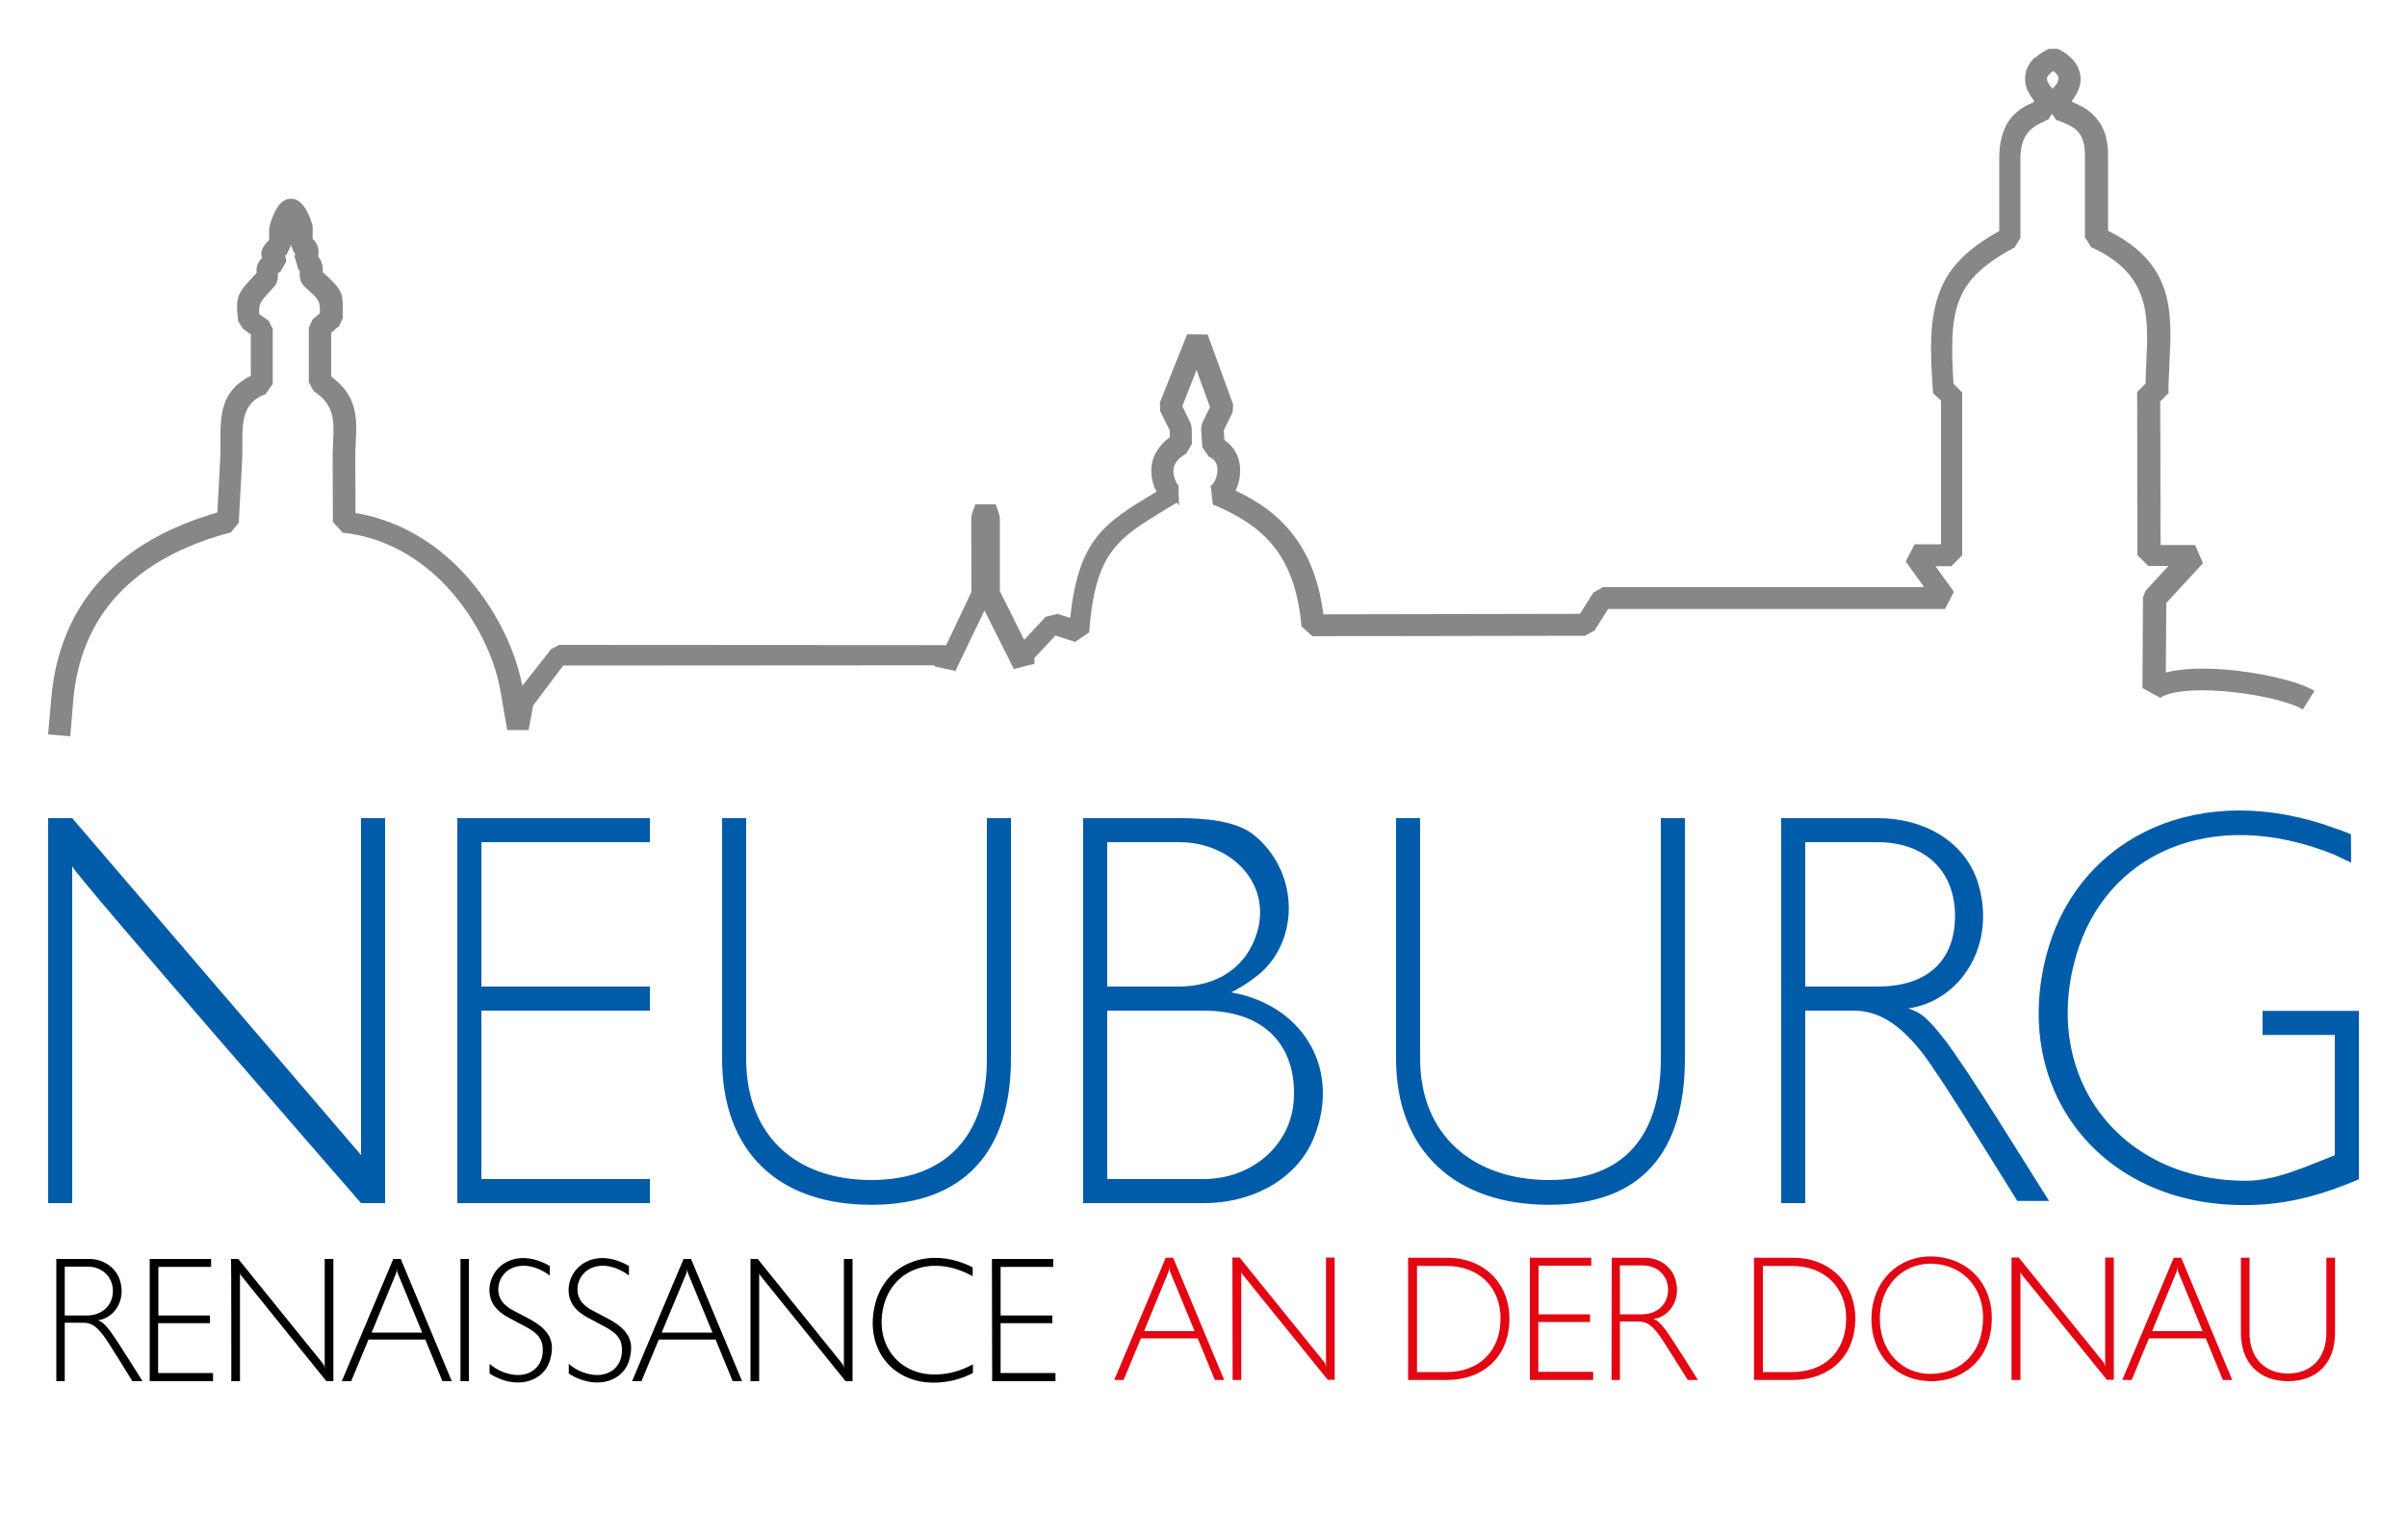
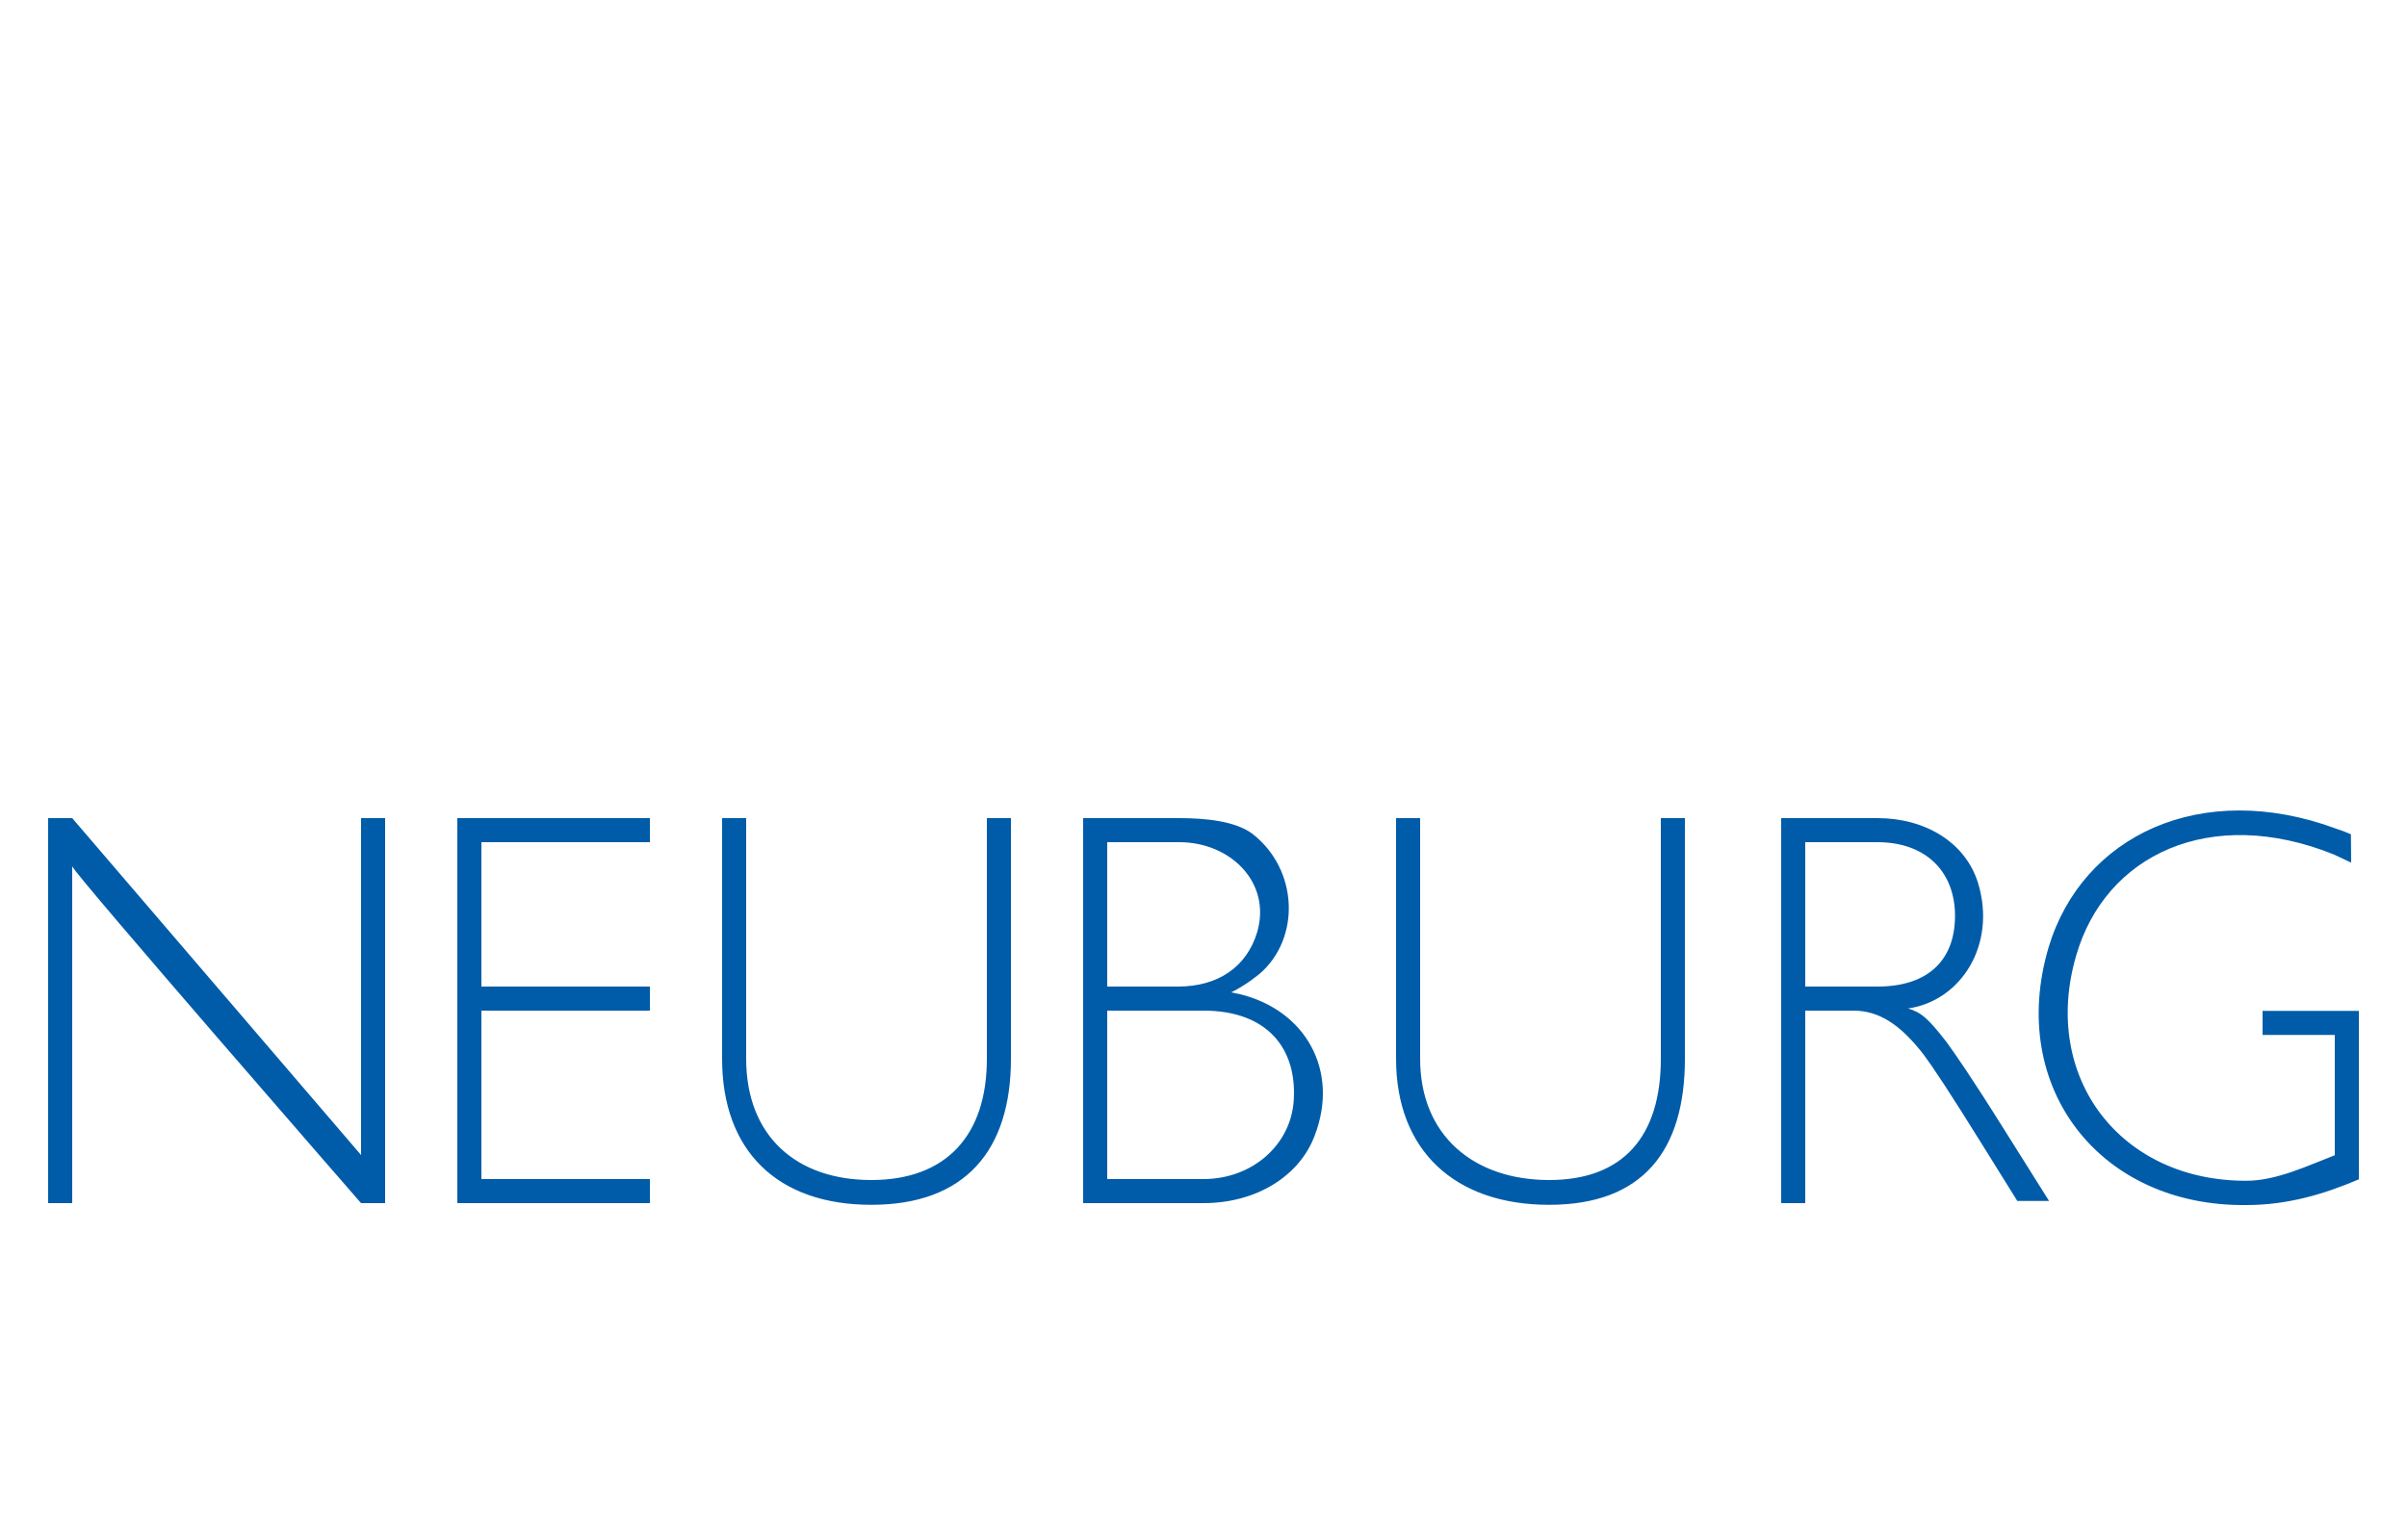
<svg xmlns="http://www.w3.org/2000/svg" version="1.1" x="0px" y="0px" width="100" height="64" viewBox="0 0 100 64" enable-background="new 0 0 100 64" xml:space="preserve">
  <g>
-     <path fill="#878787" d="M96.15,28.71c-0.63-0.39-2.24-0.77-3.75-0.89h-0.01c0,0,0,0,0,0h-0.02c-0.96-0.07-1.78-0.03-2.39,0.13   L90,25.06l1.52-1.65l0.01-0.01l-0.01-0.01l-0.32-0.73v-0.01h-1.44l-0.01-5.97l0.33-0.33h0.01v-0.01l0.02-0.02h-0.02   c0-0.37,0.02-0.75,0.04-1.17v-0.02c0,0,0,0,0,0V15.1c0.11-2.14,0.2-4.15-2.55-5.51V6.48c0.01-0.75-0.2-1.31-0.63-1.72l-0.01-0.01   c0,0,0,0,0,0l-0.01-0.01l0,0c-0.27-0.25-0.56-0.39-0.84-0.5l0-0.07c0.1-0.12,0.17-0.24,0.23-0.37l0.01-0.01c0,0,0,0,0,0l0-0.01l0,0   c0.12-0.27,0.14-0.53,0.07-0.79l-0.01-0.03c-0.06-0.21-0.18-0.4-0.36-0.57l-0.01-0.01c0,0,0,0,0,0l-0.01-0.01l0,0   c-0.17-0.16-0.37-0.27-0.51-0.33l0-0.01h-0.02l-0.01,0l0,0h-0.34l0,0l-0.01,0h-0.02l0,0.01c-0.15,0.07-0.36,0.19-0.55,0.36l-0.01,0   c0,0,0,0,0,0l0,0c0,0,0,0-0.01,0L84.52,2.4l0,0c-0.17,0.17-0.29,0.36-0.35,0.57l0,0.02c0,0,0,0,0,0l0,0.01l0,0   c-0.07,0.25-0.04,0.51,0.07,0.78l0,0l0.01,0.01l0,0l0.01,0.01c0.06,0.13,0.14,0.25,0.24,0.38l0,0.06   c-0.66,0.29-1.38,0.73-1.44,2.19V9.6c-1.35,0.76-2.08,1.5-2.47,2.51l-0.01,0.03c-0.41,1.06-0.41,2.34-0.27,4.18l-0.02,0l0.02,0.02   v0.01h0.01l0.32,0.3v5.97h-1.1v0.01l-0.36,0.69l-0.01,0.01l0.77,1.07H66.6V24.4l-0.02,0.01h-0.01v0.01l-0.36,0.2l0,0l-0.01,0.01   l-0.02,0.01l0.01,0l-0.55,0.87l-10.66,0.02c-0.18-1.42-0.63-2.55-1.36-3.44l-0.01-0.01c0,0,0,0,0,0l-0.01-0.01   c-0.56-0.68-1.27-1.21-2.27-1.68c0.01-0.02,0.02-0.05,0.03-0.07l0-0.01c0,0,0,0,0,0l0.01-0.01c0.11-0.25,0.16-0.52,0.15-0.79v-0.01   c0,0,0,0,0,0v-0.02c-0.01-0.31-0.11-0.61-0.28-0.84l0,0l-0.01-0.01c0,0,0,0,0,0l-0.01-0.01l0,0c-0.1-0.13-0.22-0.24-0.35-0.33   l-0.03-0.4l0.35-0.72l0.01,0l0-0.02l0.01-0.01l0,0l0.02-0.33l0,0l0-0.01l0-0.02l-0.01,0l-1.04-2.86l-0.02-0.02l-0.01,0l-0.82-0.01   l-0.01,0L48.2,16.7l-0.01,0v0.02l-0.01,0.01l0.01,0l0.01,0.34l0,0l0,0.01v0.02l0.01,0l0.39,0.79l0,0.28   c-0.24,0.17-0.43,0.38-0.56,0.62l0,0l-0.01,0.01v0l-0.01,0.01l0,0c-0.14,0.27-0.21,0.57-0.18,0.88l0,0.02l0,0l0,0.02   c0.02,0.24,0.09,0.49,0.21,0.7l-0.05,0.03c-2.14,1.29-3.18,1.93-3.54,5.22l-0.52-0.17l0-0.01l-0.02,0.01l-0.01,0l0,0.01l-0.45,0.11   l-0.01,0l-0.01,0.01l-0.03,0.01l0.01,0.01l-0.87,0.93l-1.01-2.02v-3h0l0-0.02v-0.01h0l-0.02-0.11h0l0-0.01l0-0.02l0,0l-0.15-0.44   l-0.01,0l-0.83,0l-0.01,0l-0.15,0.42l0,0l0,0.02l0,0.01h0l-0.02,0.12h0v0.01l0,0.02h0l0.01,3.04l-1.05,2.21L23.25,26.8v-0.01   l-0.02,0.01h-0.01v0.01l-0.33,0.17l0,0l-0.01,0.01l-0.02,0.01l0.01,0.01L21.7,28.5c-0.34-1.75-1.33-3.58-2.66-4.92l0,0   c0,0,0,0-0.01-0.01l-0.01-0.01c-1.22-1.21-2.68-1.98-4.25-2.24l-0.01-2.41c0-0.15,0.01-0.31,0.02-0.49l0-0.02c0,0,0,0,0-0.01v-0.01   c0.05-0.98,0.09-1.91-1.02-2.73v-1.82l0.3-0.26l0.01,0.01l0.01-0.02l0.01-0.01l0,0l0.14-0.31h0.01v-0.01l0.01-0.02h-0.01   c0-0.05,0-0.09,0-0.14v-0.03c0.01-0.87,0.01-0.97-0.83-1.73c0-0.02,0-0.05,0-0.11v-0.03l0,0c0-0.14-0.04-0.26-0.1-0.38l0,0   l-0.01-0.01c0,0,0,0,0,0l-0.01-0.01l0,0c-0.02-0.03-0.04-0.07-0.07-0.1c0-0.03,0.01-0.06,0.01-0.09l0-0.03l0,0   c0.02-0.25-0.06-0.46-0.24-0.62c0-0.09,0-0.17,0-0.26V9.64l0,0V9.62l0,0c0-0.06,0-0.11,0-0.16h0l0-0.02V9.42h0l-0.02-0.1h0   l-0.01-0.03h0c-0.21-0.67-0.49-1.02-0.85-1.03h-0.03l0,0c-0.37,0-0.67,0.38-0.88,1.13h0l0,0.02l0,0.01h0l-0.02,0.12h0v0.43l0,0l0,0   l-0.02,0.02l0,0l-0.02,0.02h0c-0.3,0.31-0.32,0.52-0.25,0.7c-0.23,0.23-0.24,0.44-0.23,0.64c-0.01,0.01-0.03,0.03-0.08,0.08   l-0.01,0.01c-0.69,0.74-0.8,0.86-0.68,1.88H9.88l0.01,0.02l0,0.01H9.9l0.17,0.28l0,0l0.01,0.01l0,0.02l0-0.01l0.34,0.25v1.72   c-1.27,0.61-1.27,1.7-1.26,2.76v0.03c0,0.2,0,0.41-0.01,0.61l0,0.03l0,0l-0.12,2.25c-2.02,0.58-3.64,1.5-4.79,2.74l-0.01,0.01   c0,0,0,0,0,0l-0.01,0.01l0,0c-1.22,1.32-1.92,2.99-2.09,4.96L2,30.5l0,0.02l0.92,0.08l0.12-1.45l0-0.02   c0.15-1.76,0.77-3.25,1.86-4.42l0,0c1.1-1.18,2.67-2.05,4.67-2.58l0,0.01l0.02-0.02l0.01,0l0-0.01l0.32-0.39h0.01v-0.01l0.02-0.02   H9.92l0.14-2.55l0-0.02c0.01-0.22,0.01-0.45,0.01-0.68v-0.02l0,0V18.4c0-0.82-0.01-1.66,0.94-2.01l0,0.01l0.02-0.02l0.01,0l0-0.01   l0.28-0.4h0.01v-0.01l0.02-0.02h-0.02V13.7h0.01l-0.01-0.02v-0.01h0l-0.17-0.34l0,0l-0.01-0.01l-0.01-0.02l-0.01,0.01l-0.36-0.26   c-0.03-0.43,0.06-0.53,0.45-0.95l0.01-0.01l0,0l0.01-0.01c0,0,0,0,0,0l0,0l0,0c0.02-0.02,0.06-0.07,0.16-0.18l0,0l0.01-0.01   l0.01-0.01l0,0l0.07-0.11h0l0-0.01l0.01-0.02l0,0c0.05-0.14,0.05-0.26,0.04-0.37l0,0c0-0.01,0-0.02,0.1-0.08l0.01,0.01l0.01-0.02   l0.01-0.01l0-0.01l0.21-0.37h0.01v-0.01l0.01-0.02h-0.01c0-0.1-0.02-0.18-0.05-0.24l0.04-0.03l0.01,0.01l0.01-0.02l0.01-0.01l0,0   l0.16-0.33h0v-0.01l0.01-0.02h-0.01v-0.06l0.1,0.24l-0.01,0.01l0,0l0,0l0.01,0.01l0,0c0.03,0.05,0.05,0.1,0.1,0.16   c-0.01,0.02-0.02,0.05-0.03,0.07l-0.02-0.01l0.01,0.03l0,0.01l0.01,0l0.16,0.54l0,0.01l0.01,0l0.01,0.03l0.01-0.02   c0.01,0.01,0.03,0.02,0.03,0.02v0c-0.01,0.13-0.03,0.27,0.05,0.47l0,0l0.01,0.01l0.01,0.02l0,0l0.09,0.13l0,0l0.01,0.01l0.01,0.01   l0,0c0.64,0.57,0.66,0.61,0.65,1.12l-0.31,0.26L13,13.26l-0.01,0.02l-0.01,0.01l0,0l-0.14,0.31h-0.01v0.01l-0.01,0.02h0.01v2.24   h-0.01l0.01,0.02v0.01h0.01l0.19,0.35l0,0l0.01,0.01l0.01,0.02l0-0.01c0.86,0.56,0.83,1.26,0.79,2.06l0,0.05   c-0.01,0.15-0.01,0.31-0.02,0.49v0l0,0v0.01v0.01l0.01,2.78h-0.02l0.02,0.02v0.01h0.01l0.39,0.43l0,0.01l0.01,0l0.02,0.02l0-0.02   c1.51,0.16,2.93,0.87,4.1,2.03c1.23,1.24,2.15,2.93,2.43,4.54l0.28,1.61l0,0.02l0.01,0l0.87,0l0.01,0l0.19-1.02l1.25-1.66   l15.43-0.01l0,0.05h0.01l0.84,0.18l0.01,0.01l1.21-2.52l1.22,2.43l0.01,0.01l0.01-0.01l0.83-0.21h0.01l-0.01-0.24l0.88-0.94   l0.79,0.26l-0.01,0.03l0.03-0.02l0.01,0l0-0.01l0.57-0.38h0.01v-0.01l0.03-0.02l-0.03,0c0.26-3.32,1.17-3.87,3.16-5.08l0.01-0.01   c0.11-0.07,0.23-0.14,0.47-0.28L48.99,21l0-0.05l0,0l-0.01-0.01l-0.02-0.76l0-0.01l0,0l0-0.05l-0.02,0.04   c-0.01-0.02-0.03-0.05-0.07-0.11l0,0c-0.06-0.12-0.1-0.25-0.12-0.38l0,0c-0.01-0.15,0.01-0.29,0.08-0.41l0,0   c0.08-0.15,0.23-0.28,0.43-0.4l0.01,0.01l0.01-0.02l0.01,0l0-0.01l0.22-0.38h0.01v-0.01l0.01-0.02h-0.01l-0.01-0.62h0l0-0.02   l0-0.01h0l-0.04-0.17h0l-0.01-0.01l0-0.02l0,0l-0.34-0.7l0.59-1.5l0.56,1.54l-0.32,0.65l0,0l0,0.02l-0.01,0.01l0,0l-0.04,0.2h0   v0.01l0,0.02h0l0.05,0.74h-0.01l0.01,0.02l0,0.01h0.01l0.25,0.36l0,0.01l0.01,0l0.01,0.02l0-0.01c0.1,0.05,0.18,0.11,0.24,0.18l0,0   c0.07,0.09,0.11,0.21,0.11,0.35l0,0c0,0.14-0.03,0.29-0.09,0.43l0,0c-0.05,0.11-0.11,0.2-0.18,0.25l-0.03-0.04l0.01,0.05l0,0   l0.01,0.01l0.09,0.75l0,0.01l0.01,0l0.01,0.05l0.02-0.04c1.13,0.48,1.89,1,2.44,1.67c0.68,0.82,1.07,1.92,1.2,3.36l-0.02,0   l0.02,0.02v0.01h0.01l0.43,0.39v0.01h0.01l0.02,0.02v-0.02l11.3-0.02v0.01l0.02-0.01h0.01v-0.01l0.36-0.2l0.01,0l0.01-0.01   l0.02-0.01l-0.01-0.01l0.55-0.87h14v-0.01l0.36-0.69l0.01-0.01l-0.77-1.07h0.63v0.02l0.02-0.02h0.02v-0.01l0.43-0.43h0.01V23.1   l0.02-0.02h-0.02v-6.75h0.02l-0.02-0.02v-0.01h-0.01l-0.35-0.35c-0.1-1.55-0.09-2.64,0.24-3.48l0,0c0.33-0.85,0.99-1.48,2.28-2.18   l0.01,0.01l0.01-0.02l0.01,0l0-0.01l0.22-0.37h0.01V9.88l0.01-0.02h-0.01V6.49c0.04-1.02,0.57-1.26,1.05-1.47l0,0l0.01-0.01   c0,0,0,0,0,0l0.01-0.01l0,0c0.01,0,0.01,0,0.02-0.01c0,0,0,0,0,0l0,0c0,0,0,0,0.01,0c0.01,0,0.03-0.01,0.05-0.02l0,0.01l0.01-0.02   l0.01,0l0-0.01l0.14-0.22l0.17,0.24l0,0.01l0.01,0l0.02,0.02l0-0.01l0.02,0.01c0.28,0.1,0.59,0.22,0.8,0.41l0,0   c0.24,0.22,0.35,0.56,0.35,1.04v3.4h-0.01l0.01,0.02v0.01h0.01l0.25,0.39l0,0.01l0.01,0l0.01,0.02l0.01-0.01   c2.43,1.1,2.35,2.87,2.26,4.75v0.01c0,0,0,0,0,0v0.02c-0.01,0.28-0.03,0.57-0.03,0.87l-0.34,0.34h-0.01v0.01l-0.02,0.02h0.02   l0.01,6.74h-0.02l0.02,0.02v0.01h0.01l0.43,0.43v0.01h0.01l0.02,0.02v-0.02h0.82l-0.92,1l-0.01,0l-0.01,0.02l-0.01,0.01l0,0   l-0.11,0.28h0v0.01l-0.01,0.02h0.01l-0.02,3.72v0.02h0.01l0.67,0.37L89.75,29l0.01-0.01c0.42-0.26,1.32-0.36,2.54-0.27l0.03,0   c1.37,0.11,2.8,0.43,3.33,0.76l0.01,0.01l0.48-0.77l0.01-0.01L96.15,28.71z M85.05,3.23L85.05,3.23L85.05,3.23L85.05,3.23   c0.02-0.06,0.06-0.12,0.13-0.18l0,0c0.04-0.04,0.08-0.07,0.12-0.1c0.03,0.02,0.06,0.05,0.09,0.07l0,0l0,0l0,0   c0.06,0.06,0.1,0.12,0.12,0.17l0,0c0.02,0.06,0.01,0.12-0.02,0.19l0,0.01l0,0.01c-0.03,0.07-0.1,0.16-0.19,0.26l0,0l-0.01,0.02   l-0.01,0.01l0,0l0,0l-0.01-0.01l-0.01-0.02l0,0c-0.09-0.09-0.15-0.18-0.18-0.25h0C85.04,3.35,85.03,3.29,85.05,3.23z" />
-     <path fill-rule="evenodd" clip-rule="evenodd" d="M41.22,57.4h2.63v-0.34h-2.28v-2.07h2.15v-0.32h-2.15v-2.02h2.19v-0.33h-2.55    M40.41,52.67c-0.06-0.03-0.12-0.06-0.18-0.09c-1.78-0.78-3.45,0.01-3.86,1.57c-0.49,1.85,0.67,3.34,2.47,3.31   c0.49-0.01,0.95-0.11,1.37-0.3c0.07-0.03,0.14-0.06,0.21-0.1V56.7c-0.08,0.04-0.16,0.08-0.24,0.12c-0.42,0.19-0.85,0.3-1.32,0.3   c-1.52,0.03-2.56-1.27-2.14-2.88c0.37-1.4,1.85-2.08,3.46-1.32c0.08,0.03,0.16,0.08,0.23,0.12V52.67z M31.18,57.4h0.36v-4.54   c0,0.07,0.01,0.11,0.08,0.19l3.51,4.35h0.29v-5.08h-0.36v4.56c0-0.02,0-0.04-0.01-0.06c-0.01-0.06-0.03-0.12-0.07-0.16l-3.5-4.34   h-0.3L31.18,57.4L31.18,57.4z M27.49,55.38l1.02-2.45c0.03-0.08,0.04-0.15,0.03-0.24c0.01,0.05,0.01,0.09,0.02,0.14l0.01,0.04   l0.02,0.06l1.01,2.45H27.49z M26.26,57.4h0.39l0.72-1.73h2.36l0.71,1.73h0.39l-2.12-5.08H28.4L26.26,57.4z M23.63,57.08   c0.07,0.05,0.14,0.09,0.22,0.13c1.07,0.54,2.06,0.13,2.29-0.68c0.23-0.8-0.02-1.28-0.92-1.75l-0.57-0.3   c-0.23-0.11-0.37-0.24-0.47-0.35c-0.35-0.43-0.2-1.14,0.34-1.41c0.36-0.18,0.85-0.17,1.37,0.13c0.08,0.04,0.16,0.1,0.24,0.16v-0.4   c-0.06-0.03-0.13-0.07-0.21-0.11c-0.6-0.28-1.14-0.28-1.57-0.06c-0.74,0.37-0.95,1.34-0.47,1.9c0.12,0.15,0.31,0.3,0.58,0.44   l0.6,0.32c0.61,0.31,0.79,0.58,0.78,1.04c-0.01,0.78-0.73,1.25-1.67,0.87c-0.21-0.08-0.39-0.2-0.54-0.33V57.08z M20.34,57.08   c0.07,0.05,0.14,0.09,0.22,0.13c1.06,0.54,2.06,0.13,2.29-0.68c0.23-0.8-0.02-1.28-0.92-1.75l-0.57-0.3   c-0.23-0.11-0.37-0.24-0.47-0.35c-0.35-0.43-0.2-1.14,0.34-1.41c0.36-0.18,0.85-0.17,1.37,0.13c0.08,0.04,0.16,0.1,0.24,0.16v-0.4   c-0.06-0.03-0.13-0.07-0.21-0.11c-0.6-0.28-1.14-0.28-1.57-0.06c-0.74,0.37-0.95,1.34-0.47,1.9c0.12,0.15,0.31,0.3,0.58,0.44   l0.6,0.32c0.61,0.31,0.79,0.58,0.78,1.04c-0.01,0.78-0.73,1.25-1.67,0.87c-0.21-0.08-0.39-0.2-0.54-0.33L20.34,57.08L20.34,57.08z    M19.13,57.4h0.35v-5.08h-0.35V57.4z M15.44,55.38l1.01-2.45c0.03-0.08,0.04-0.15,0.03-0.24c0.01,0.05,0.01,0.09,0.02,0.14   l0.01,0.04l0.02,0.06l1.01,2.45H15.44z M14.2,57.4h0.39l0.72-1.73h2.36l0.71,1.73h0.39l-2.12-5.08h-0.31L14.2,57.4z M9.61,57.4   h0.36v-4.54c0,0.07,0.01,0.11,0.08,0.19l3.51,4.35h0.29v-5.08h-0.36v4.56c0-0.02,0-0.04-0.01-0.06c-0.01-0.06-0.03-0.12-0.07-0.16   l-3.51-4.34h-0.3C9.61,52.32,9.61,57.4,9.61,57.4z M6.22,57.4h2.63v-0.34H6.57v-2.07h2.15v-0.32H6.58v-2.02h2.19v-0.33H6.22V57.4z    M2.69,54.67v-2.03h0.95c0.61,0,1.03,0.42,1.05,0.97c0.02,0.61-0.42,1.06-1.09,1.06L2.69,54.67L2.69,54.67z M2.34,57.4h0.35v-2.43   h0.75c0.33,0,0.53,0.11,0.84,0.51c0.12,0.16,0.32,0.46,0.77,1.19L5.5,57.4h0.42l-0.57-0.91c-0.47-0.74-0.66-1.02-0.77-1.17   c-0.25-0.32-0.34-0.39-0.51-0.45c0.69-0.1,1.16-0.83,0.92-1.64c-0.16-0.53-0.66-0.91-1.29-0.91H2.34   C2.34,52.32,2.34,57.4,2.34,57.4z" />
-     <path fill-rule="evenodd" clip-rule="evenodd" fill="#E30613" d="M93.1,55.4c0,1.21,0.73,2,1.96,2c1.23,0,1.95-0.79,1.95-2v-3.13   h-0.36v3.13c0,1.01-0.61,1.68-1.59,1.68c-0.99,0-1.6-0.67-1.6-1.68v-3.13H93.1 M89.41,55.32l1.01-2.45   c0.03-0.08,0.04-0.15,0.03-0.24c0.01,0.05,0.01,0.09,0.02,0.14l0.01,0.04l0.02,0.06l1.01,2.45H89.41z M88.17,57.35h0.39l0.72-1.73   h2.36l0.71,1.73h0.39l-2.12-5.08h-0.31L88.17,57.35z M83.58,57.35h0.36v-4.54c0,0.07,0.01,0.11,0.08,0.19l3.51,4.34h0.29v-5.08   h-0.36v4.56c0-0.02,0-0.04-0.01-0.06c-0.01-0.06-0.03-0.12-0.07-0.16l-3.51-4.34h-0.3V57.35z M78.1,54.81   c0-1.55,1.21-2.56,2.65-2.23c1.18,0.27,1.9,1.44,1.55,2.91c-0.19,0.79-0.77,1.37-1.54,1.54C79.31,57.37,78.11,56.37,78.1,54.81    M77.75,54.81c0,1.53,1.04,2.59,2.5,2.59c1.19,0,2.14-0.74,2.4-1.81c0.4-1.64-0.42-2.98-1.8-3.3   C79.16,51.9,77.75,53.07,77.75,54.81 M73.24,57.02v-4.41h1.21c1.35,0,2.26,0.89,2.25,2.2c-0.01,1.38-0.92,2.21-2.25,2.21H73.24z    M72.88,57.35h1.57c1.57,0,2.62-0.98,2.63-2.54c0-1.49-1.07-2.54-2.58-2.54h-1.63V57.35z M67.3,54.62v-2.03h0.95   c0.61,0,1.03,0.42,1.05,0.97c0.02,0.61-0.42,1.06-1.09,1.06L67.3,54.62L67.3,54.62z M66.95,57.35h0.35v-2.43h0.75   c0.33,0,0.53,0.11,0.84,0.51c0.12,0.16,0.32,0.46,0.77,1.19l0.46,0.73h0.42l-0.57-0.91c-0.47-0.74-0.66-1.02-0.77-1.17   c-0.25-0.32-0.34-0.4-0.51-0.45c0.69-0.1,1.16-0.83,0.92-1.64c-0.16-0.54-0.66-0.91-1.29-0.91h-1.36L66.95,57.35L66.95,57.35z    M63.56,57.35h2.63v-0.34h-2.28v-2.07h2.15v-0.32h-2.14V52.6h2.19v-0.33h-2.55L63.56,57.35L63.56,57.35z M58.87,57.02v-4.41h1.22   c1.35,0,2.26,0.89,2.25,2.2c-0.01,1.38-0.92,2.21-2.25,2.21H58.87z M58.51,57.35h1.57c1.57,0,2.62-0.98,2.63-2.54   c0-1.49-1.07-2.54-2.58-2.54h-1.63V57.35z M51.21,57.35h0.36v-4.54c0,0.07,0.01,0.11,0.08,0.19l3.51,4.34h0.29v-5.08h-0.36v4.56   c0-0.02,0-0.04-0.01-0.06c-0.01-0.06-0.03-0.12-0.07-0.16l-3.51-4.34h-0.3L51.21,57.35L51.21,57.35z M47.53,55.32l1.01-2.45   c0.03-0.08,0.04-0.15,0.03-0.24c0.01,0.05,0.01,0.09,0.02,0.14l0.01,0.04l0.02,0.06l1.01,2.45H47.53z M46.29,57.35h0.39l0.72-1.73   h2.36l0.71,1.73h0.39l-2.12-5.08h-0.31L46.29,57.35z" />
-     <path fill-rule="evenodd" clip-rule="evenodd" fill="#005CA9" d="M97.67,34.67c-0.2-0.09-0.4-0.16-0.58-0.22   c-5.65-2.1-10.59,0.29-11.98,4.92c-1.72,5.81,2.12,10.78,8.22,10.71c1.7,0,3.22-0.45,4.67-1.07v-7h-4v1h3v5   c-1.12,0.43-2.42,1.06-3.67,1.06c-5.23,0.02-8.54-4.29-7.08-9.34c1.21-4.22,5.59-6.28,10.71-4.22c0.24,0.11,0.47,0.22,0.72,0.34   L97.67,34.67z M75,35h3c1.94,0,3.15,1.14,3.22,2.91C81.28,39.85,80.15,41,78,41h-3V35z M74,50h1v-8h2c1.05,0,1.94,0.56,2.92,1.83   c0.38,0.51,1.01,1.45,2.44,3.75l1.45,2.33h1.32l-1.81-2.88c-1.47-2.35-2.1-3.24-2.44-3.71c-0.78-1.01-1.07-1.25-1.61-1.41   c2.19-0.31,3.69-2.64,2.91-5.21C81.66,35.01,79.99,34,78,34h-4V50z M58,44c0,3.82,2.45,6.07,6.36,6.07c3.89,0,5.64-2.25,5.64-6.07   V34h-1v10c0,3.19-1.53,5.04-4.64,5.04C61.24,49.04,59,47.2,59,44V34h-1V44z M46,49v-7h4c2.64,0,3.88,1.56,3.75,3.71   C53.64,47.59,52.01,49,50,49H46z M46,41v-6h3c2.12,0,3.83,1.68,3.23,3.74c-0.43,1.43-1.61,2.26-3.29,2.26L46,41z M50,50   c2.21,0,4-1.14,4.62-2.81c1.03-2.68-0.36-5.21-3.13-5.88c-0.11-0.02-0.22-0.04-0.34-0.07l0.18-0.09l0.27-0.16   c0.27-0.16,0.49-0.33,0.72-0.51c1.72-1.47,1.63-4.34-0.29-5.83C51.31,34.11,50.03,34,49,34h-4v16H50z M30,44   c0,3.82,2.29,6.07,6.2,6.07c3.89,0,5.8-2.25,5.8-6.07V34h-1v10c0,3.19-1.69,5.04-4.8,5.04c-3.13,0-5.2-1.84-5.2-5.04V34h-1V44z    M19,50h8v-1h-7v-7h7v-1h-7v-6h7v-1h-8V50z M2,50h1V36c0,0.22,12,14,12,14h1V34h-1v14L3,34H2V50z" />
+     <path fill-rule="evenodd" clip-rule="evenodd" fill="#005CA9" d="M97.67,34.67c-0.2-0.09-0.4-0.16-0.58-0.22   c-5.65-2.1-10.59,0.29-11.98,4.92c-1.72,5.81,2.12,10.78,8.22,10.71c1.7,0,3.22-0.45,4.67-1.07v-7h-4v1h3v5   c-1.12,0.43-2.42,1.06-3.67,1.06c-5.23,0.02-8.54-4.29-7.08-9.34c1.21-4.22,5.59-6.28,10.71-4.22c0.24,0.11,0.47,0.22,0.72,0.34   L97.67,34.67z M75,35h3c1.94,0,3.15,1.14,3.22,2.91C81.28,39.85,80.15,41,78,41h-3V35z M74,50h1v-8h2c1.05,0,1.94,0.56,2.92,1.83   c0.38,0.51,1.01,1.45,2.44,3.75l1.45,2.33h1.32l-1.81-2.88c-1.47-2.35-2.1-3.24-2.44-3.71c-0.78-1.01-1.07-1.25-1.61-1.41   c2.19-0.31,3.69-2.64,2.91-5.21C81.66,35.01,79.99,34,78,34h-4z M58,44c0,3.82,2.45,6.07,6.36,6.07c3.89,0,5.64-2.25,5.64-6.07   V34h-1v10c0,3.19-1.53,5.04-4.64,5.04C61.24,49.04,59,47.2,59,44V34h-1V44z M46,49v-7h4c2.64,0,3.88,1.56,3.75,3.71   C53.64,47.59,52.01,49,50,49H46z M46,41v-6h3c2.12,0,3.83,1.68,3.23,3.74c-0.43,1.43-1.61,2.26-3.29,2.26L46,41z M50,50   c2.21,0,4-1.14,4.62-2.81c1.03-2.68-0.36-5.21-3.13-5.88c-0.11-0.02-0.22-0.04-0.34-0.07l0.18-0.09l0.27-0.16   c0.27-0.16,0.49-0.33,0.72-0.51c1.72-1.47,1.63-4.34-0.29-5.83C51.31,34.11,50.03,34,49,34h-4v16H50z M30,44   c0,3.82,2.29,6.07,6.2,6.07c3.89,0,5.8-2.25,5.8-6.07V34h-1v10c0,3.19-1.69,5.04-4.8,5.04c-3.13,0-5.2-1.84-5.2-5.04V34h-1V44z    M19,50h8v-1h-7v-7h7v-1h-7v-6h7v-1h-8V50z M2,50h1V36c0,0.22,12,14,12,14h1V34h-1v14L3,34H2V50z" />
  </g>
</svg>